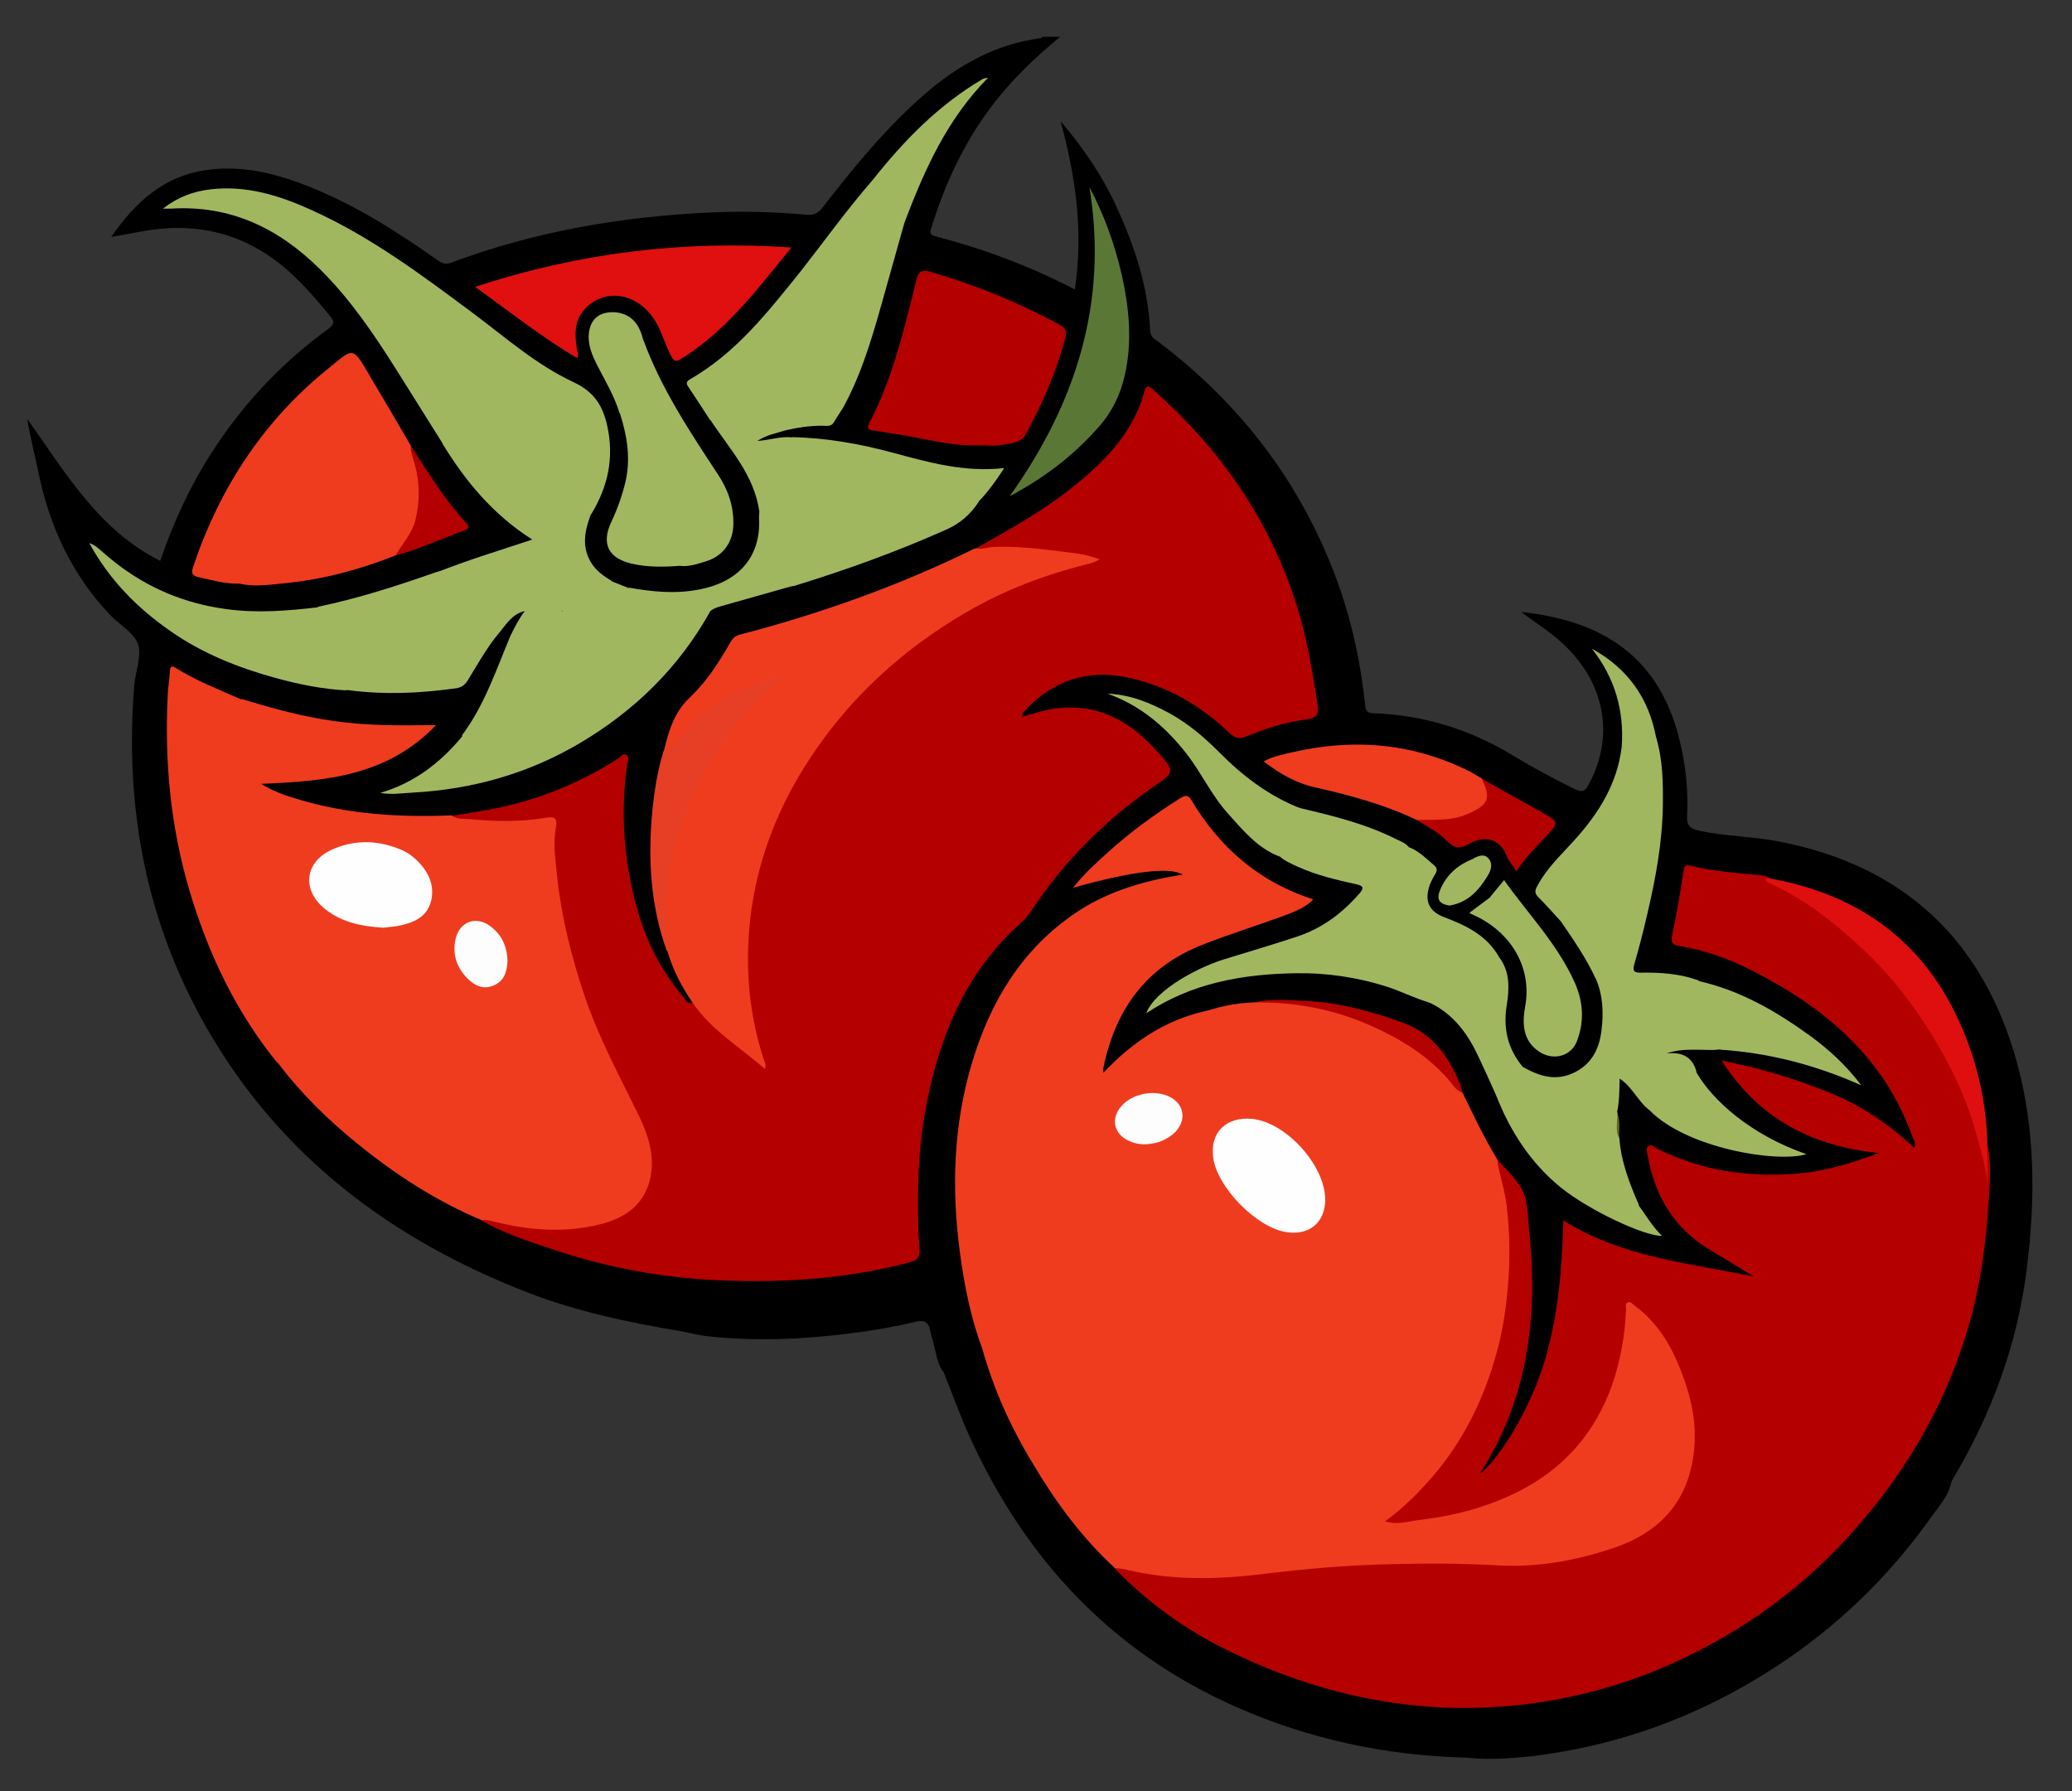
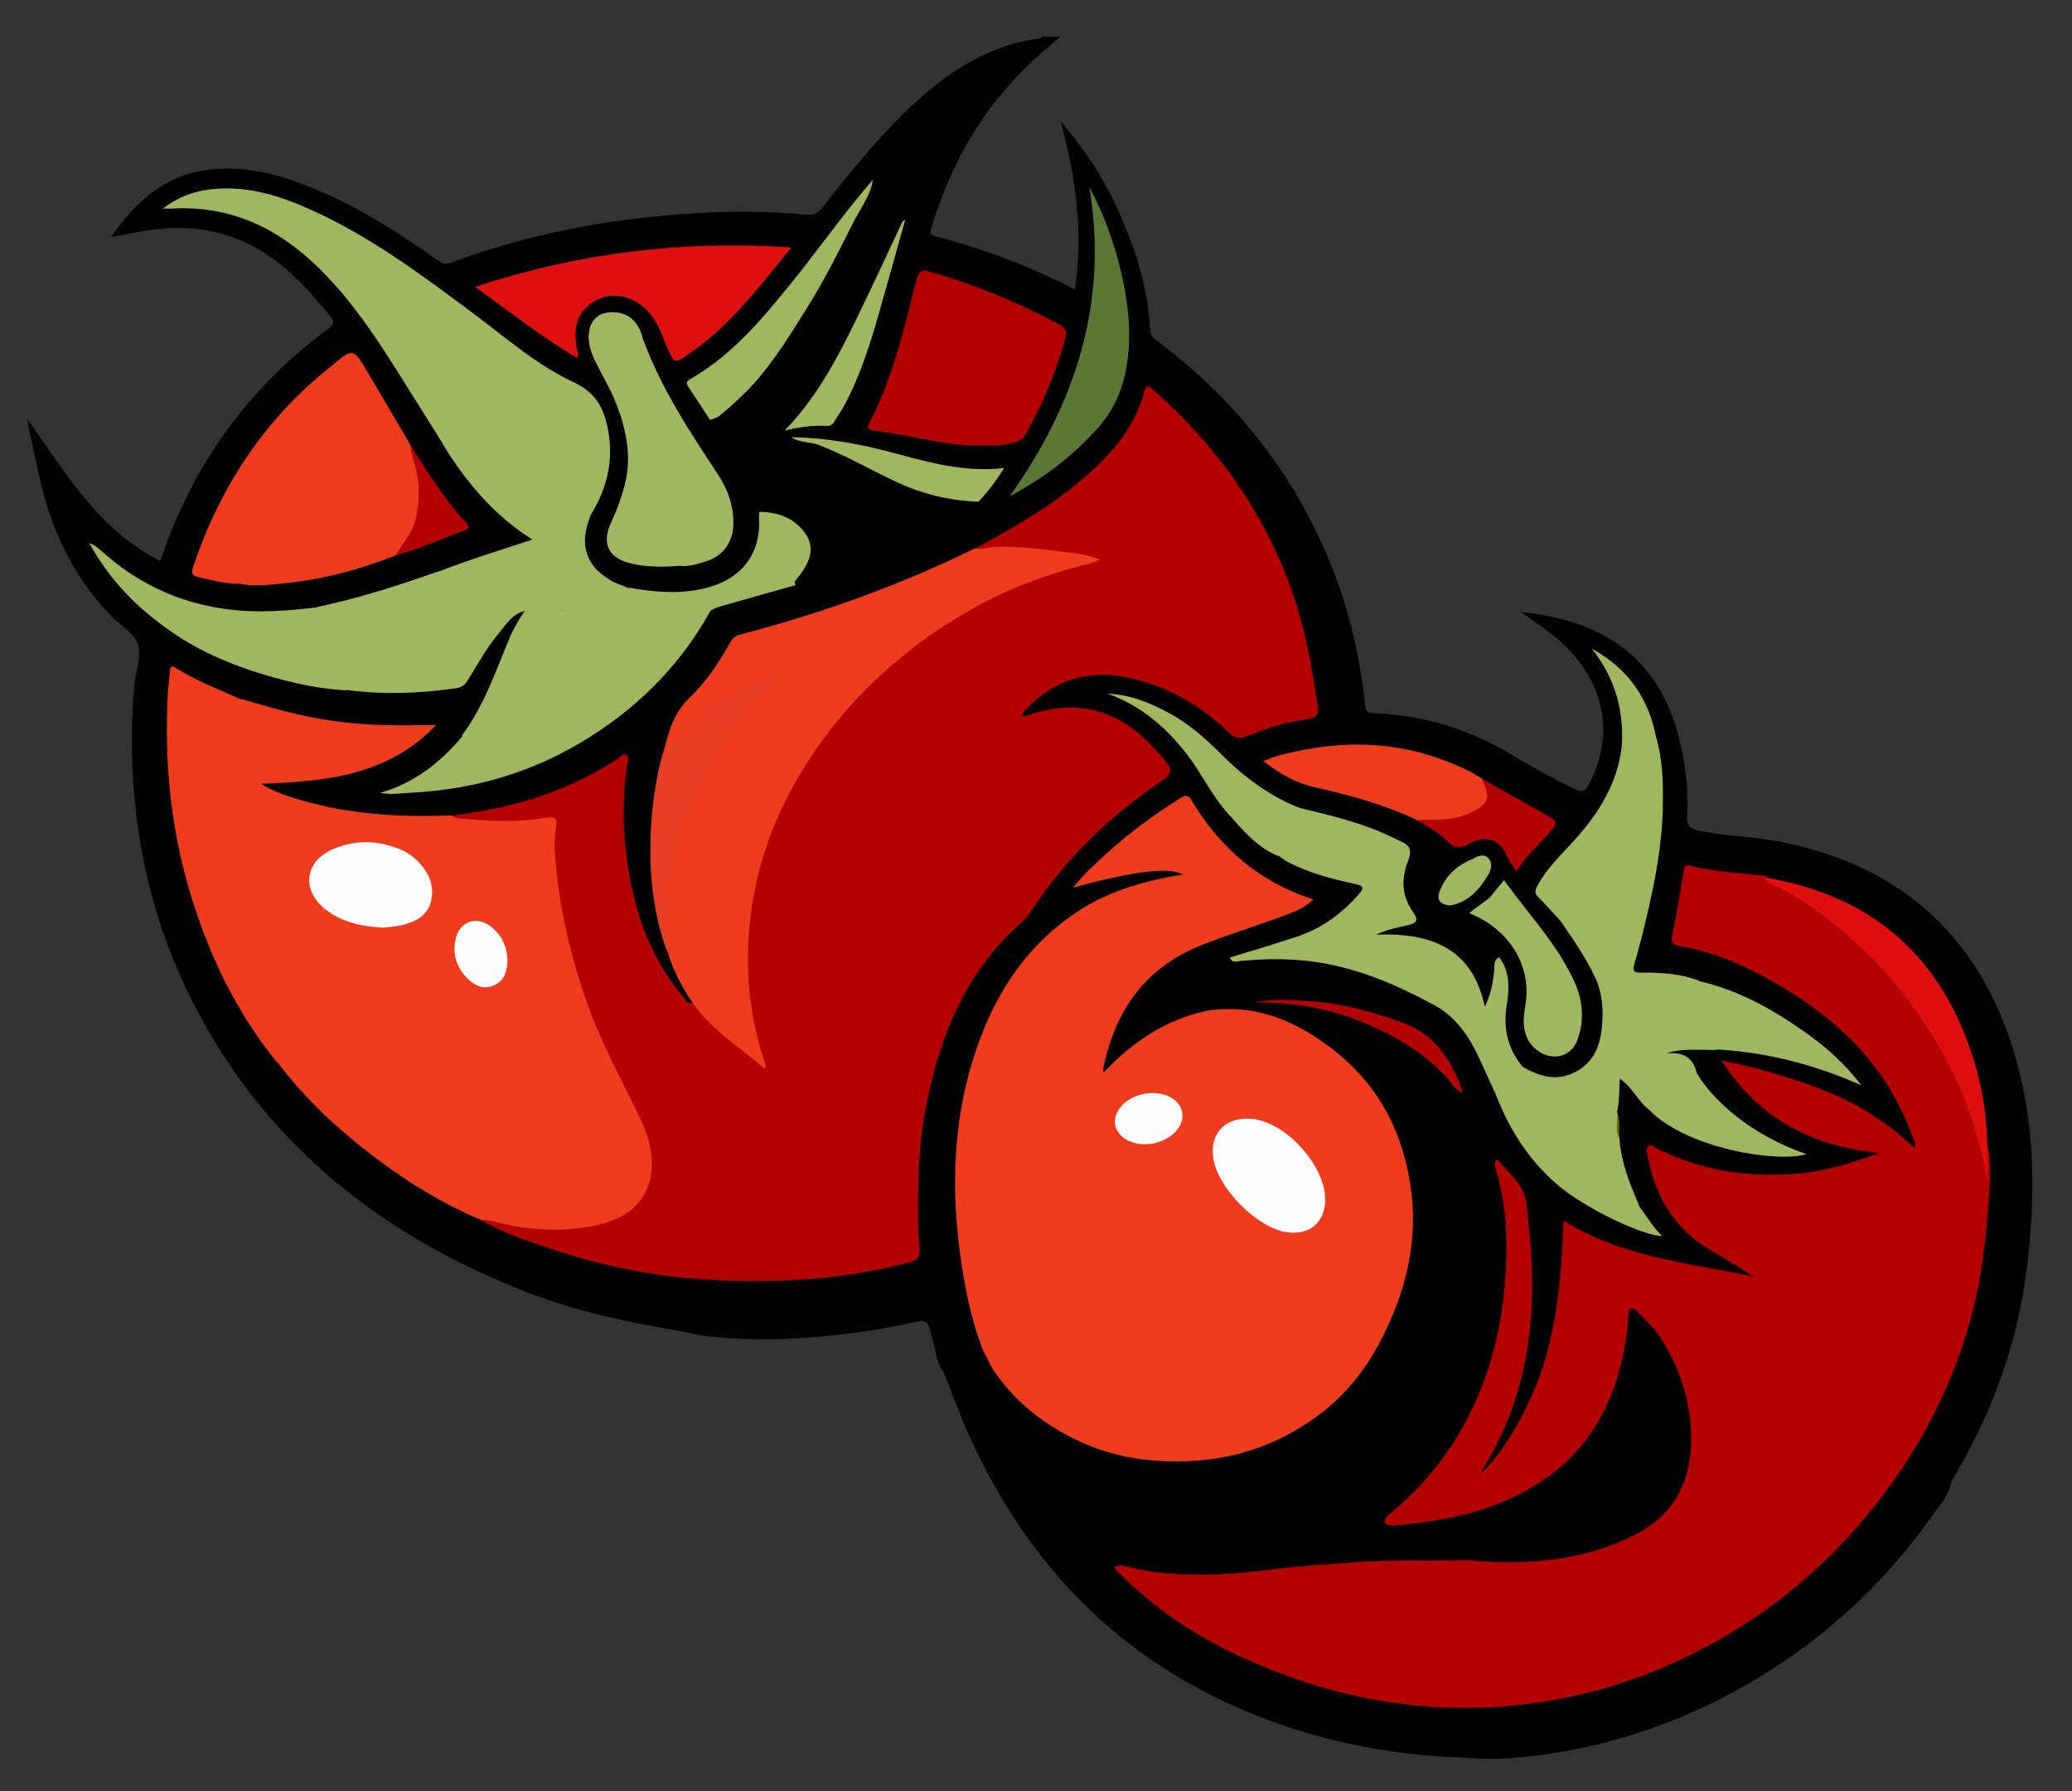
<svg xmlns="http://www.w3.org/2000/svg" id="Слой_1" x="0px" y="0px" viewBox="0 0 710 613.8" style="enable-background:new 0 0 710 613.8;" xml:space="preserve">
  <rect x="0" y="0" width="710" height="613.8" fill="#333333" stroke="none" />
  <style type="text/css"> .st0{fill:#B50000;} .st1{fill:#EF3C1F;} .st2{fill:#A1B75F;} .st3{fill:#E00F10;} .st4{fill:#5B7736;} .st5{fill:#DF0F10;} .st6{fill:#E73F25;} .st7{fill:#B40000;} .st8{fill:#B40201;} .st9{fill:#606719;} .st10{fill:#FEFEFE;} .st11{fill:#FEFDFD;} .st12{fill:#FDFDFD;} </style>
  <g>
    <path d="M502.5,602.3c-27.5-0.7-54-6.3-79.2-17.5c-42.4-18.8-71.9-50.5-91-92.4c-3.3-7.2-5.9-14.7-8.9-22.1 c-2.5-3.1-2.6-7.1-3.7-10.6c-0.4-1.3-0.7-2.6-1-3.9c-0.5-2.8-2.1-3.5-4.8-2.9c-7.1,1.7-14.4,3-21.7,3.9 c-16.2,2.1-32.4,2.9-48.7,1.2c-3.4-0.3-6.7-1.1-10-1.8c-17.9-3-35.7-6.7-52.7-13.3c-46.4-18-84.4-46.4-109.6-90 c-21.1-36.5-28.6-76.1-25.2-118c0.4-4.8,2.6-10,1.3-14.1c-1.3-3.9-6.2-6.6-9.4-9.9c-13.2-13.8-20.9-30.4-24.7-48.9 c-1.3-6.1-2.8-12.2-3.9-18.5c13,18.2,24.3,38,45.6,48.7c4.5-13.1,10.1-25.4,17.5-36.9c10.7-16.7,24.1-31,40.1-42.6 c2.1-1.6,2.2-2.5,0.6-4.4c-5-6.1-10.1-12-16.2-17.1C82.5,79.4,66.1,75.9,48,79.4c-1.8,0.3-3.6,0.7-5.4,1c-1.3,0.2-2.6,0.5-4.5,0.8 C46.3,69.4,56,60.4,70.5,58.3c13.8-2,26.5,1.8,38.9,7.1c14.5,6.2,27.7,14.7,40.6,23.8c1.5,1.1,2.7,1.5,4.6,0.8 c28.6-10.7,58.4-15.8,88.9-17.2c11.1-0.5,22.1-0.2,33.1,0.8c2.4,0.2,3.7-0.6,5.2-2.4c10.7-13.8,21.7-27.3,34.9-38.8 c11.5-10,24.4-17.3,39.8-19.3c0.3,0,0.6-0.4,0.9-0.5c2,0,3.9,0,5.9,0c-8.9,7.3-17.2,15.3-24.1,24.6c-9.2,12.4-15.5,26.1-20,40.7 c-0.4,1.3-1,2.4,1.1,3c16.5,4.3,32.5,10.2,48,18.3c3-19.9,0.3-38.8-4.9-57.7c7.5,8.8,14,18.2,18.9,28.7c6.3,13.7,11.1,27.8,11.8,43 c0.1,2.2,1.4,2.9,2.8,3.9c27,20.4,47.1,46,59.6,77.5c6,15.1,9.6,30.9,11.3,47.1c0.2,2,0.8,2.6,2.8,2.7c17.1,0.6,33,5.5,47.7,14.4 c6.9,4.2,14,8,21.3,11.6c2.8,1.4,3.7,0.5,4.9-1.8c9.4-17.6,5-36.9-11.8-50.5c-3.6-2.9-7.4-5.4-11.5-8.4 c27.4,2.9,48.2,14.9,54.9,46.4c1.7,7.7,2.4,15.6,2,23.4c-0.2,3.5,1.1,4.5,4.3,5.2c9,1.9,18.3,1.9,27.4,3.7 c42.6,8.3,69.6,33.7,81.2,75.2c6.5,23.4,6.5,47.3,3.5,71.2c-3.2,25.9-12.1,49.9-25.5,72.3c-0.3,0.5-0.4,1.1-0.6,1.7 c-1,4.2-4,7.3-6.3,10.6c-14.9,21.1-33.2,38.7-54.9,52.6c-25.4,16.3-53,26.4-83.1,29.9C516.9,602.6,509.7,603.1,502.5,602.3z" />
    <path class="st0" d="M334.4,187.9c11.1-6.2,22.3-12.4,32.3-20.3c11.4-9,21.6-19,25.5-33.6c0.5-1.9,1.3-2,2.7-0.7 c23.2,20.5,40.3,44.9,49.6,74.7c3.4,10.9,5.2,22.1,7,33.4c0.5,3.1-0.1,4.6-3.7,5.1c-7.2,0.9-14.1,3.1-20.8,5.9 c-2.5,1-4,0.4-5.8-1.3c-10-9.5-21.5-16.2-35.1-19c-13.8-2.8-25.4,1.2-34.9,11.4c-0.5,0.5-1.1,1-0.8,2.1c4-1.1,7.8-2.5,12-2.9 c14.5-1.6,25.4,4.8,34.5,15.2c5.8,6.6,5.6,6.7-1.7,11.7c-16.6,11.6-30.7,25.6-41.8,42.5c-1,1.5-2,2.8-3.3,3.9 c-18.8,16.6-27.9,38.3-32.6,62.3c-2.9,14.5-3.2,29.2-2.8,43.9c0,0.6,0,1.2,0.1,1.8c0.8,8,0.7,7.7-7.2,9.6c-20.9,5-42.2,6.1-63.6,5 c-18.7-1-36.9-4.5-54.7-10.5c-8.4-2.8-16.7-5.5-24.4-9.9c1.2-1.3,2.7-0.8,4.1-0.5c5.8,1.3,11.5,2.3,17.5,2.6 c7.9,0.3,15.7-0.1,23.1-3.1c9.5-3.8,13.6-11.7,12.1-21.8c-1.2-8.2-4.9-15.4-8.8-22.5c-10.2-18.8-17.3-38.8-21.2-59.8 c-1.8-9.5-3.5-19.1-2.4-28.9c0.4-3-1.5-2.7-3.5-2.5c-9.4,0.9-18.8,1.2-28.2-0.3c-1.2-0.2-2.9,0.2-3-1.8c5.4-0.9,10.8-1.7,16.2-2.8 c14.6-3.1,28.3-8.7,40.9-16.8c0.9-0.6,1.8-1.9,2.8-1.4c1.3,0.7,0.6,2.2,0.4,3.3c-2.3,16.3-1.2,32.5,3.1,48.4 c3.1,11.6,8.4,22.2,16.2,31.4c0.7,0.9,1.2,2.4,2.9,2c1.1-0.3,1.5,0.6,2,1.2c5.8,7.7,14,12.6,21.5,19.4c-2.1-8-4-15.2-4.8-22.6 c-1.7-17-0.3-33.6,4.9-49.8c6.1-18.9,16.1-35.4,29.2-50.2c11.3-12.7,24.5-22.9,38.9-31.7c13.3-8,27.5-13.4,42.4-17.3 c0.6-0.2,1.2-0.2,1.9-0.9c-5.7-1.7-11.4-2.1-17-2.6c-6.3-0.5-12.7-1.6-19.1-0.3C336.3,189.1,335.1,189,334.4,187.9z" />
    <path class="st0" d="M513,397.2c2.8,3.3,6.1,6.2,8.2,9.8c2.2,3.7,2.2,8.2,2.6,12.5c0.9,9,1.5,18,1.1,27.1c-0.9,20.5-6,39.7-17,57.1 c-0.2,0.4-0.5,0.8-0.9,1.5c6.7-5.2,17.9-22.9,22.8-40.5c4.2-15.1,5.5-30.5,5.9-46.5c20.2,12.7,43,14.6,65.2,19.2 c-4.9-3-9.7-6-14.6-8.9c-12.5-7.3-19.2-18.5-21.7-32.5c-0.2-1.1-0.8-2.7,0.4-3.4c0.9-0.6,2,0.6,3,1.1c15.4,7.6,31.6,9.9,48.6,8.4 c9.4-0.9,18.2-3.6,27.2-7c-22.5-2.3-40.9-11.4-53.9-31.7c12.9,2.6,24.5,6,35.7,10.5c11.3,4.4,21.3,10.9,30.4,19.5 c0.7-2-0.4-3-0.8-4.2c-9.7-27-29.9-43.9-54.6-56.5c-7.9-4-16.2-7.1-25-8.5c-2.3-0.4-3.2-1-2.6-3.9c1.6-7.1,2.7-14.4,3.9-21.7 c0.2-1.3,0.2-2.4,2.1-2c8.5,2.1,17.2,2.6,25.8,3.5c0.3,0,0.6,0.3,1,0.5c7,3.7,13.7,7.9,20.1,12.6c15.7,11.8,28.4,26.1,38.4,43 c6.5,10.9,11.6,22.4,14.6,34.8c1.1,4.7,1.8,9.3,1.6,14.1c0.3-3-0.2-5.9-0.3-8.8c-0.1-1.3-0.4-2.7,0.9-3.7 c1.3,6.1,0.8,12.2,0.4,18.3c-0.9,14.1-2.6,28-6.4,41.7c-7.4,26.6-20.7,50-38.8,70.7c-17.5,20.1-38.5,35.5-62.8,46.5 c-15.9,7.2-32.6,11.9-50,14.1c-36.2,4.5-70.3-2.4-102.7-18.3c-14.6-7.1-27.7-16.6-39.1-28.4c1.7-1.4,3.5-0.7,5.3-0.2 c8.4,2.2,17,2.6,25.6,2.6c8.3,0,16.6-1,24.9-2c9.1-1.1,18.3-1.6,27.5-2.3c11.9-0.9,23.8-0.3,35.7-0.6c3.7-0.1,7.4,0.4,11,0.5 c17.4,0.6,34.4-1.6,49.9-10c13.8-7.6,18.7-20.4,17.8-35.4c-0.6-11.4-4.3-22.1-10.7-31.8c-2.1-3.2-4.9-5.8-7.6-8.5 c-0.7-0.7-1.5-1.6-2.5-1c-0.8,0.5-0.5,1.6-0.6,2.4c-0.9,12.6-3.8,24.7-10.1,35.8c-8.5,14.8-21.5,23.8-37.2,29.6 c-10.4,3.8-21.2,5.3-32.1,6.4c-0.9,0.1-1.7,0.1-2.6-0.1c-1.6-0.4-2-1.2-1-2.6c0.5-0.7,1.2-1.2,1.9-1.8 c12.8-10.6,22.4-23.5,29.1-38.8c7.9-18.1,10.6-36.9,10.1-56.4c-0.2-7.2-1.2-14.4-3.3-21.4C512.5,400.2,511.6,398.7,513,397.2z" />
    <path class="st1" d="M336.6,462.2c-4-10.7-6.2-21.9-7.7-33.2c-2.9-21.9-2.2-43.6,4.2-64.9c6.3-20.9,17-38.8,35.5-51.3 c9.2-6.3,21.5-10.8,36.7-13.1c-4.5-2.7-17.2-1.2-37.6,4.5c3.7-4.7,7.8-8.4,11.9-12.1c7.7-7,16-13,24.7-18.5 c1.5-0.9,2.6-1.6,3.9,0.5c9.7,16.3,23.2,28.1,41.8,34.1c-3.1,3.2-7,4.4-10.6,5.8c-9,3.3-18.1,6.1-27,9.6 c-19.5,7.5-30.2,22.2-34.3,42.3c-0.1,0.5,0,0.9,0,1.7c9.9-10.5,21.2-18.1,35.2-21.2c16.9-2.7,31.1,3.5,43.9,13.6 c15.9,12.5,24.2,29.3,26.5,49.2c2,17.8-2.4,34.3-10.5,50c-5.2,10.1-12.1,18.8-21.2,25.6c-13.4,10-28.4,15.3-45.1,15.9 c-12.7,0.5-25-1.3-36.6-6.6c-11.7-5.4-21.7-12.9-29.2-23.6C339.2,468,338.2,465,336.6,462.2z" />
    <path class="st1" d="M154.7,279.4c1.9,1.5,4.3,1.1,6.3,1.3c8.5,0.8,17,1,25.5-0.4c3.9-0.7,4.6,0,3.9,3.9c-0.9,5.4,0,10.7,0.5,16.1 c1.5,14,4.9,27.6,9.4,40.9c4.8,14.4,12.1,27.7,18.7,41.3c3.1,6.4,5.4,13.5,3.9,20.9c-1.9,9.3-8.5,13.9-17.1,16.1 c-11.2,2.8-22.4,2.3-33.6-0.2c-2.4-0.5-4.7-1.4-7.2-1.2c-15.7-6.6-29.8-15.8-42.9-26.5c-10-8.1-19.1-17.1-26.9-27.4 c-7-19.5-10.8-39.6-13.1-60.1c-1.1-9.5-1.6-19-1.8-28.6c-0.3-11.2,0.5-22.5,1.4-33.7c0.1-0.9,0.3-1.7,1-2.3c9,2.7,18,5.3,27.4,6.9 c11.3,2,22.6,2.3,34.1,2.1c1.4,0,2.8,0,5.2,0c-16.8,17.5-37.9,19.2-59.9,20.1c4.5,2.8,9.1,4.3,13.7,5.6 C119.9,279.1,137.2,280.1,154.7,279.4z" />
-     <path class="st1" d="M336.6,462.2c3.3,3.6,5.3,8.1,8.5,11.9c11.1,13.1,25.2,21,42,24.2c6,1.2,12.1,1.6,18.2,1.5 c22.2-0.7,41.3-8.5,56.2-25.1c11.2-12.4,17.4-27.4,20.5-43.9c2.8-15.3,0.9-30-5.3-44c-6-13.7-15.6-24.3-28.6-31.9 c-10.8-6.3-22.4-8.8-34.8-8.4c5.3-1.8,10.7-2.8,16.2-3c12.1-1.1,23.9,0.7,35.3,4.9c10.2,3.7,19.4,9.3,27.7,16.2 c3.4,2.9,5.8,6.5,8.7,9.9c3.7,7.7,7.4,15.4,11.8,22.7c0.7,5.4,2.7,10.6,3.3,16.1c0.9,8.3,1.2,16.5,0.6,24.8c-0.6,8.6-1.7,17-4,25.2 c-4.3,15.8-11.3,30.3-22.2,42.9c-4.8,5.5-9.8,10.6-16.1,15.1c4.2,1.4,7.9,0,11.4-0.4c12.1-1.4,23.7-4.4,34.7-10 c15.4-7.9,25.9-20,31.7-36.3c2.9-8.4,4.4-17,4.8-25.8c0-0.8-0.4-1.9,0.4-2.4c1.1-0.7,1.8,0.5,2.5,1c7.7,5.6,12.4,13.4,15.8,22.1 c3.1,7.8,5.1,15.8,4.8,24.3c-0.7,17.7-9.5,30.3-27.1,36.4c-13.3,4.6-26.8,7-40.6,6.2c-12.1-0.7-24.3-0.7-36.4-0.4 c-14.8,0.3-29.5,1.6-44.1,3.4c-15.7,1.9-31.4,2.2-46.9-1.6c-1.2-0.3-2.4-0.3-3.6-0.5c-11.3-10.4-20.3-22.6-28.1-35.8 C346.4,489.2,340.5,476.1,336.6,462.2z" />
    <path class="st1" d="M334.4,187.9c2.2,0.5,4.4-0.5,6.5-0.5c8.2-0.3,16.3,0.8,24.5,1.8c3.7,0.4,7.4,0.9,11.4,2.5 c-2.6,1.5-5,1.7-7.3,2.4c-12.3,3.3-24.2,7.8-35.4,14c-10.2,5.7-19.9,12.3-28.8,20.1c-10.5,9.1-19.6,19.4-27.3,31 c-10.7,16-17.8,33.5-20.5,52.4c-2.4,17.2-1.3,34.4,4.1,51.1c0.3,1,1.1,2,0.5,3.6c-8.5-7.5-18.3-13.2-24.7-22.6 c-3.8-5.5-6.8-11.3-8.7-17.7c-2-10.9-1.2-21.7,1.1-32.5c3.9-18.1,12.3-34,24.1-48.3c3.5-4.3,7.2-8.4,11.6-11.9 c-5.1,1.5-10.1,3.4-14.7,5.9c-7.2,4-13.8,8.9-18.9,15.6c-1,1.3-2,3.3-4.4,2.5c1.6-6.7,3.4-13.1,8.8-18.2c5.7-5.4,10-12,13.9-18.9 c0.8-1.3,1.6-2.3,3.2-2.7c27.7-7.2,54.6-16.8,80.3-29.4C333.9,188,334.1,188,334.4,187.9z" />
    <path class="st2" d="M151.7,152c-5.3-8.5-10.7-17-16-25.5c-7.7-12.2-15.7-24-26-34.2C95.5,78.2,78.9,70.2,58.5,71.5 c-0.6,0-1.2,0-2.7,0c5.2-4,10.4-5.9,16.2-6.6c12.4-1.5,23.8,2.1,34.8,7.1c20.2,9.1,37.8,22.3,55.4,35.4 c11.1,8.3,21.6,17.6,34.2,23.5c7.1,3.3,10.1,7.9,11.7,15.1c2.4,11,0.2,20.8-5.5,30.2c-4.8,2.1-9.4,0.7-14-0.6 c-14-4.3-26.1-11.6-35.7-22.8C152.5,152.4,152.2,152.1,151.7,152z" />
-     <path class="st2" d="M299.1,61.6c10.7-13.5,22.6-25.7,37.6-34.5c0.3-0.2,0.6-0.2,1.9-0.5c-14,14.2-21.6,31.2-28.3,48.7 c-5.3,12.9-11.3,25.6-17.7,38c-4.6,8.9-9.3,17.8-15.2,26c-2.3,3.2-4.9,6.1-8.4,8.2c-3,1-6.1,1.4-9.5,3.6c4.5-0.3,8.1-1.7,11.9-1.2 c8.5,0.9,16.3,4.1,23.8,8.1c7.7,4,15.4,8.1,23.8,10.5c4.3,1.2,8.7,1.5,13,2.3c1.2,0.2,2.5,0,3.4,1.1c-2.8,4.3-6.4,7.5-11.2,9.6 c-16.8,7.5-34,13.7-51.5,19.1c-2.2,0.8-1.8-0.4-1.2-1.6c0.7-1.3,1.8-2.3,2.6-3.5c4.6-6.9,2.6-13.6-5-17.1c-2.9-1.3-6.2-1.3-8.9-3 c-1.7-12.7-10.3-21.6-16.9-31.7c17.5-12.4,27.8-30.3,38.1-48.3C287.6,84.4,293.1,72.9,299.1,61.6z" />
    <path class="st2" d="M513.7,328c3.8,5,3.5,10.8,2.6,16.5c-1.3,8,0.4,15,5.5,21.1c8.1,8.6,17.7,14,29.7,14.6c1,0.1,1.9,0.2,2.7,1 c0,0.2,0.1,0.4,0.1,0.7c0.8,2.7-0.2,5.5,0.6,8.2c0.6,8.1,3.5,15.5,6.7,22.8c-1.5,1.2-2.8,0.3-4.1-0.4 c-11.1-5.9-21.9-12.3-31.1-21.2c-5.1-4.9-9.5-10.2-13.7-15.9c-1.9-4.2-3.8-8.5-5.8-12.7c-3.7-8.1-8.6-15.1-17-19.1 c-11.8-6.3-24.1-11.5-37.4-13.7c-9.1-1.5-18.3-1.5-27.4-0.6c-1.3,0.1-3,0.9-3.6-1.2c7.6-2.3,15.2-4.6,22.8-7.1 c8.6-2.8,15.6-8,21.5-14.8c1.9-2.1,1.1-2.7-1.1-3.2c-6.8-1.5-13.6-3.1-20-6c-2.2-1-4.5-2-6.3-3.6c-4.8-4.7-4.1-12.1,1.5-15.8 c1.9-1.3,3.9-1.1,6-0.6c11,2.6,22,5.3,32.2,10.4c1.6,0.8,3.4,1.4,4.6,2.8c1.1,2,0.1,3.9-0.5,5.6c-2.1,6-1.7,11.5,2,16.7 c2,2.8,1.4,3.9-2.1,4.6c-3.6,0.8-7.1,1.5-10.6,3.2c22.1-1,33.6,7.2,37.3,24.7c2-4.2,2.8-8.1,3.2-12.3 C512.2,331.2,511.6,329.1,513.7,328z" />
    <path class="st0" d="M335.7,152.6c-9.9,0.4-19.4-2.5-29-3.9c-2.5-0.4-5.1-0.9-7.6-1.2c-1.7-0.2-2.1-0.9-1.3-2.4 c8.1-15.4,12-32.3,16.2-49.1c0.7-2.7,1.5-3.8,4.7-2.9c15.4,4.5,30,10.4,44.1,18c2.2,1.2,2.9,2.2,2.2,4.8 c-3,11.6-7.8,22.4-13.5,32.9c-1.8,3.2-5.4,3.1-8.4,3.7C340.7,152.9,338.2,152.6,335.7,152.6z" />
    <path class="st2" d="M209.9,199.3c1.7,0.7,3.5,1.4,5.2,2.1c8.2,2.9,16.4,5.5,25.1,6.4c1.2,0.1,2.9-0.2,3.1,1.8 c-10.7,19.2-25.9,34-44.7,45.1c-17.6,10.4-36.8,15.8-57.2,16.9c-3.6,0.2-7.3,0.8-11.1,0.1c11.6-3.4,20.6-10.3,28.1-19.4 c5.4-5.7,9.4-12.5,13.9-18.9c5.4-7.7,10.4-15.8,17.4-22.2c0.9-0.8,1.5-2.3,2.9-1.8c1.5,0.6,1.3,2.2,1.3,3.5 c-0.2,6.4-2.8,12.1-5.4,17.8c-0.5,1.1-1.3,2.1-1.9,3.6c6.3-4.3,11.1-9.7,15.3-15.6c3.9-5.4,7.3-11.1,7.3-18.1 C209.3,200,209.6,199.6,209.9,199.3z" />
    <path class="st1" d="M135.6,190.3c-12.1,4.8-24.6,8.2-37.5,9.5c-5.4,0.5-10.9,1.5-16.4,0.1c0.6-1,1.7-1.1,2.6-1 c2.9,0.3,4.1-1.3,4.7-3.9c3.9-16.4,8.9-32.4,15.1-48.1c2.9-7.3,6.1-14.5,9.5-21.5c7.4-6.2,7.4-6.2,12.3,2c5,8.4,9.9,16.8,14.8,25.2 c3.4,7.4,4.9,15,3.2,23.1C142.7,181.6,140.4,186.7,135.6,190.3z" />
    <path class="st2" d="M179.8,209.4c-4.2,0.9-6.3,4.5-8.8,7.5c-4.2,5-7.3,10.7-10.7,16.2c-1.1,1.8-2.4,2.6-4.4,2.8 c-12.2,1.7-24.3,2.2-36.5,0.6c-3.4-0.4-6.6-1.6-9.6-3.3c-12-6.8-8.5-20.2-0.7-25.3c13.8-2.9,27.2-7.2,40.5-11.9 c7.5-1.7,15.1-3,22.9-2.5c6.7,0.5,13.5,0.9,19.9,3.4c1,0.4,2.3,0.6,2.4,1.9c0.1,1.4-1.1,1.8-2.1,2.2c-3.8,1.9-7.2,4.2-10.3,7 C181.6,208.8,180.9,209.7,179.8,209.4z" />
    <path class="st1" d="M82.5,239.6c-0.5,11.4-1.6,22.7-1.4,34.1c0.5,26.7,3.8,53,11.1,78.8c1.1,3.9,2.9,7.6,2.9,11.8 c-14.3-17.6-23.8-37.6-30.2-59.2c-6.5-22-8.6-44.5-7.4-67.3c0.1-2.6,0.6-5.1,0.7-7.7c0.1-1.9,0.8-2.1,2.2-1.1 C67.3,233.3,75,236.3,82.5,239.6z" />
    <path class="st3" d="M271.2,84.8c-11.2,13.7-21.3,27.2-35.5,36.7c-4.6,3.1-4.6,3.1-6.9-2c-1.6-3.6-2.7-7.4-5-10.6 c-6-8.7-16.8-10.1-23.3-3.1c-3.8,4-3.6,8.9-2.8,13.9c0.1,0.8,0.7,1.6,0.1,3c-12.1-7.1-22.9-15.7-35-24.4 C198.4,86.6,233.9,82.3,271.2,84.8z" />
    <path class="st2" d="M554.1,381.2c-12,0.3-22-4.3-30.5-12.6c-0.9-0.8-1.9-1.6-1.8-3c5.7,3.2,11.4,5.1,17.9,1.8 c6.1-3.1,8.4-8.5,9.1-14.5c0.7-5.9,0.5-11.9-2-17.6c0.1-1.8,1.2-3.2,2-4.7c9.6-18.5,15.1-38.2,17.4-58.8c0.6-4.8,0.1-9.8,0.2-14.7 c0-1.5-0.3-3.2,1.1-4.4c2.3,7.7,2.4,15.5,2.3,23.5c-0.2,12.7-2.5,25-5.4,37.3c-1.3,5.7-2.8,11.4-4.4,17c-0.6,2.1-0.2,2.8,2.1,2.8 c6.9-0.1,13.7,0.3,20.2,2.8c-2.6,1.8-5.6,1.3-8.5,1.8c-7.2,1.4-13,4.9-17.3,10.9c-0.5,0.8-1.5,1.6-0.9,2.6c0.5,1,1.7,0.7,2.7,0.7 c6.4,0.3,12.7,1.3,18.3,4.6c2.7,1.6,5.7,1.1,8.6,1.3c1.5,0.1,3.6-0.7,4.4,1.6c-6.1,0.6-12.4-0.8-18.6,1.4c5.2-0.6,8.9,1,10.3,6.2 c-3.5,6.6-8.8,11.1-16.1,13.2c-3.9-2.9-5.7-7.8-10.2-10.8C554.9,373.7,554.9,377.5,554.1,381.2z" />
    <path class="st2" d="M179.8,209.4c3.9-4.6,9.1-7.5,15-10.4c-11.2-4.1-22-4.9-33.2-3.9c-4,0.4-7.9,1.9-12.1,1.1 c10.5-4.2,21.4-7.5,32.9-11.3c-13.5-8.6-22.9-20-30.8-32.9c1.9-0.7,2.4,1.2,3.2,2.1c9.4,9.4,20.3,16.3,33,20.4 c4.8,1.5,9.7,1.9,14.7,1.7c-2.1,5.5-3.3,11,0,16.5c1.8,3,4.5,4.8,7.3,6.5c0.9,7.6-2.9,13.7-7,19.5c-4.7,6.9-10.5,12.8-18.3,18 c3.8-9.2,9.3-17.2,8.2-27.5c-6.3,5.6-11.1,11.6-15.5,18.1c-5.6,8.3-11.2,16.6-17.5,24.3c-0.3,0.4-0.7,1.1-1.4,0.4 c7.7-10.3,11.7-22.4,16.6-34.1C176.3,215,177.8,212.1,179.8,209.4z" />
    <path class="st2" d="M567.5,252.8c0,4.2-0.1,8.3-0.1,12.5c-0.2,16.3-4.2,31.8-9.5,47.1c-2.8,8.1-5.9,16-11.1,23 c-3.2-7-7.6-13.3-11.9-19.6c-1-1.7-0.4-3.2,0.4-4.8c2.1-4,4.8-7.7,7.2-11.5c4.4-6.8,8.3-13.8,10.9-21.6c2.2-6.6,2.6-13.4,2.9-20.3 c0-0.6-0.2-1.2-0.6-1.7c0.9-12.5-2.4-23.7-10.2-33.6C557.7,229,565,239.2,567.5,252.8z" />
    <path class="st2" d="M232.8,193.9c-5.4,0.4-10.8,0.5-16.1-0.7c-8.2-1.8-10.8-6.8-7.2-14.4c2.2-4.7,3.9-9.5,5-14.5 c1.6-7.8,0.3-15.3-2.1-22.7c-0.2-4.1-1.7-8-2.2-12.2c-0.6-4.6-1-9.3,0-13.8c0.6-2.9-1.2-5.8,0.5-8.6c5.1,0.4,8.3,3.5,9.7,9.5 c0.4,1.5,0.5,3,0,4.3c-2.7,7.5-0.1,14.2,2.6,21c4.4,11.2,10.3,21.7,14.1,33.1c0.8,2.5,1.4,5,1.8,7.5 C239.5,187.9,237.7,191.3,232.8,193.9z" />
    <path class="st1" d="M113.6,125.4c1.1,1.3,0,2.4-0.4,3.4c-6.8,13.7-12,28.1-16.7,42.6c-2.5,7.6-4.6,15.4-6.3,23.3 c-0.9,4.1-2.3,6.1-6.6,5.2c-0.6-0.1-1.2,0.1-1.8,0.1c-4.7,0.1-9.2-1.2-13.7-2.2c-2.2-0.5-2.7-1.3-1.9-3.6 C75.4,166.8,90.7,143.5,113.6,125.4z" />
    <path class="st1" d="M485.5,281c-11.1-5.3-22.9-8.5-34.9-11.2c-6.4-1.4-12-4.6-17.6-8.9c3.4-1.8,6.8-2.4,10.2-3.2 c21-4.8,41.3-3,60.7,6.8c1.3,0.7,2.5,1.5,3.8,2.2c4.5,4.3,3.7,9-2,11.9C499.3,281.9,492.6,283.1,485.5,281z" />
    <path class="st2" d="M589.6,359.7c-0.1-0.1-0.2-0.2-0.3-0.2c-9.4,1.4-17-5-26-5.9c-2.2-0.2-4.4-0.3-6.6-0.4 c-3.3-0.1-3.9-0.9-2.2-3.5c4.5-6.9,10.8-11.2,19-12.6c2.9-0.5,5.8-0.6,8.7-0.9c14.1,3.2,26.4,10.3,38,18.7 c6.3,4.6,12.2,9.9,17.6,17C621.8,364.8,606,360.8,589.6,359.7z" />
    <path class="st4" d="M373.3,64.1c5,9.4,8.6,19.4,11,29.7c2.6,11.5,3.8,23.1,1.1,34.9c-1.5,6.6-4.4,12.5-8.8,17.5 c-7.5,8.5-16.2,15.6-26.1,21.3c-1.5,0.8-2.8,1.8-4.5,2.5C368.7,138.2,379.8,103.5,373.3,64.1z" />
    <path class="st2" d="M109,208.1c-0.9,1.2-1.7,2.4-2.6,3.5c-5.5,7.3-5.2,15.9,3.9,21c2.8,1.6,5.9,2.7,8.9,4 c-8.6-0.4-16.9-2.1-25.2-4.4c-12.6-3.5-24.6-8.3-35.4-15.8c-11.4-7.9-21-17.5-28-30.3c2.1,0.7,3.3,2,4.6,3.1 c1.4,1.2,2.8,2.4,4.2,3.5c11.2,8.8,23.9,14.1,38,16C88.2,210.2,98.6,209.3,109,208.1z" />
    <path class="st5" d="M681,392.8c0,4.4,0,8.8,0,13.2c-0.5-6.3-2.3-12.2-4-18.1c-2.9-10.6-7.5-20.6-13.1-30.1 c-7.1-12-15.3-23-25.4-32.4c-9.5-8.8-19.5-17-31.4-22.4c-0.8-0.3-1.6-0.8-2.1-1.4c-0.5-0.6,0.5-0.5,0.8-0.7 c32.6,5.7,55.7,23.3,67.8,54.5C678.3,367.3,680.8,379.8,681,392.8z" />
    <path class="st6" d="M227.4,257.3c2-0.6,3.2-2.3,4.3-3.8c9-11.5,21.3-17.5,34.8-21.9c0.3-0.1,0.7,0.1,1.1,0.1 c-0.1,1.6-1.4,2.3-2.4,3.1c-16.6,14.4-27.4,32.6-33.4,53.6c-3.3,11.4-4.7,23.2-2.8,35.1c0.1,0.8,0.2,1.7-0.5,2.4 c-5.6-15.5-6.5-31.5-5-47.7C224.2,271.1,225.3,264.1,227.4,257.3z" />
    <path class="st2" d="M299.1,61.6c-0.8,5.5-4.3,9.8-6.7,14.6c-4.8,9.6-9.6,19.2-15.3,28.4c-5.9,9.4-11.6,18.9-19.1,27.2 c-3.5,3.8-7.3,7.2-11.2,10.5c-1.1,0.9-2.3,1.2-3.5,1.6c-2.4-3.7-4.8-7.4-7.2-11c-0.7-1-1.4-1.9,0.3-2.9 c15.9-9.1,26.9-23.3,38.1-37.2C282.7,82.3,290.4,71.6,299.1,61.6z" />
    <path class="st2" d="M232.8,193.9c6.5-4.9,5.7-11.2,3.6-17.8c-3.6-11.1-8.9-21.4-13.6-32c-4-9.1-6-18-2.3-27.5 c6.1,16.6,15.8,31.2,25.4,45.8c3.5,5.2,5.5,10.9,5.4,17.2c-0.1,6.1-3.4,10.8-9.2,12.7C239.1,193.2,236.1,194.3,232.8,193.9z" />
    <path class="st2" d="M243.3,209.5c-4.1-0.8-8.2-1.4-12.3-2.3c-5.6-1.1-11-2.7-15.8-5.9c8.1,1.5,16.2,2.3,24.4,0.7 c12.3-2.3,21.2-10.1,20.5-24.4c0-0.7,0-1.5,0.1-2.2c5.1,0,9.9,1.4,13.5,4.8c6.2,5.8,4.7,11.5-0.3,17.7c-1.3,1.6-1.3,1.5-0.8,2.6 c-8.6,2.4-17.2,4.9-25.8,7.3C245.5,208.2,244.3,208.6,243.3,209.5z" />
    <path class="st2" d="M445.9,277.1c-7-0.8-12.5,7.7-8.4,14.4c0.4,0.6,0.6,1.3,0.9,2c-7.5-2.9-12.4-8.9-17.6-14.7 c-5.6-6.2-9.1-13.9-14.2-20.5c-7.2-9.2-15.8-16.6-27.1-20.6c7.7,0.3,14.6,3.1,21.2,6.7c6.4,3.5,11.9,8.2,17,13.3 C425.9,266,435,272.9,445.9,277.1z" />
-     <path class="st2" d="M513.7,328c-1.2,4.3-0.7,8.9-2.2,13.3c-0.8,2.2-1.7,4.3-3.3,6.8c-3.3-24.1-20.1-27.5-39.7-26.9 c4.4-2.6,9.1-4.2,14-4.8c2.6-0.3,2.7-1.3,1.4-2.9c-4.7-5.5-4.7-11.5-2.5-17.9c0.6-1.7,1-3.5,1.4-5.3c3.4,1.3,5.9,3.9,8.6,6.2 c1.2,1,1.1,1.9,0.3,3.2c-0.9,1.5-1.7,3-2.1,4.6c-1.4,5,0.5,8.2,5.3,10C502.3,317.1,509.5,320.5,513.7,328z" />
    <path class="st0" d="M485.5,281c6-0.2,12,0.4,17.7-2.2c6.9-3.1,7.8-5.3,4.5-12c6.8,3.8,13.6,7.7,20.5,11.5c6.2,3.5,6.1,3.4,1.2,8.7 c-3.3,3.6-6.9,6.9-9.7,11.6c-1.3-2-2.8-3.6-3.5-5.5c-2.1-5.2-6.9-7.3-13.1-3.8c-3.1,1.7-4.9,1.3-7.1-1 C493,285.2,489.1,283.3,485.5,281z" />
    <path class="st2" d="M565.2,380.4c1.3-2.1,3.8-1.9,5.5-3.1c3.5-2.4,6.7-5.1,8.9-8.8c0.4-0.6,0.7-1.3,1.6-1.2 c5.5,9.7,18.7,21.6,37.8,28.2C608.8,398.6,577.7,393.4,565.2,380.4z" />
    <path class="st2" d="M268.9,147.5c13.6-14,21.3-31.5,29.6-48.7c3.6-7.5,7.1-15.1,10.6-22.6c0.2-0.4,0.7-0.6,1.1-0.9 c-2.2,7.8-4.4,15.7-6.6,23.5c-3.8,13.5-7.4,27.1-14,39.6c-1.1,2.2-2.6,4.1-3.8,6.2c-0.8,1.5-2.2,1.4-3.5,1.3 C277.8,145.8,273.3,146.5,268.9,147.5z" />
    <path class="st2" d="M335.3,171.9c-10.1-0.3-19.7-2.7-28.9-7.1c-8.6-4.1-16.9-8.9-25.8-12.3c-3.1-1.2-6.6-0.7-9.4-2.7 c11.9,0.2,23.5,2.3,35,5.4c12.2,3.3,24.3,6.7,37.9,5.2C341.2,164.9,338.5,168.6,335.3,171.9z" />
    <path class="st2" d="M527.6,360.5c-5.9-3.8-6-9.8-5-15.5c2.5-13.4-4.8-25.8-18-31.6c-0.3-0.1-0.6-0.3-1.1-0.6 c2.4-1.8,4.8-3.6,7.1-5.3c2-0.4,3.2,1,4.4,2.1c9.2,8.5,16,18.5,19.3,30.7c1.2,4.4,1.8,8.9,0.4,13.4 C533.8,357.3,531.7,359.9,527.6,360.5z" />
    <path class="st2" d="M555.7,255.9c2.7,3,1.3,6.6,1,9.9c-1.1,15-8.6,27.2-16.7,39.3c-2.2,3.3-5,6.4-5.1,10.7c-2.6-2.9-5.2-5.8-8-8.6 c-1.4-1.5-0.6-2.7,0.1-4c3.2-5.9,8.1-10.4,12.5-15.3C547.9,278.6,554.2,268.5,555.7,255.9z" />
-     <path class="st2" d="M421.6,328.1c3.3,1,6.8,0.2,9.9-0.3c7.1-1.1,13.9,0.1,20.7,1c12.2,1.7,23.6,6.1,34.3,12.2 c1.3,0.7,2.6,1.4,3.5,2.6c-5.3-1.5-10.2-4.1-15.4-5.7c-10-3.1-20.4-4.6-30.7-4.4c-18,0.3-35.5,3.3-51.1,13.7 C395.7,339.3,411,330.9,421.6,328.1z" />
    <path class="st2" d="M512.7,375.4c1.5-0.7,1.5,0.8,1.9,1.4c9.7,13,21.7,23.4,36,30.9c3.5,1.8,6.6,4.7,10.8,5.2 c2.6,3.5,4.8,7.4,8.1,10.6c-6.2,0.1-25.2-8.9-34.7-16.6C524.5,398.5,517.5,387.7,512.7,375.4z" />
    <path class="st2" d="M527.6,360.5c8.5-4.9,8.2-10.5,6.2-18.6c-3.4-14.2-11.2-25.9-23.2-34.5c1.5-1.9,3.1-3.7,4.8-5.8 c8.3,11.7,18.4,22,24.3,35.3c2.8,6.4,3.2,13,0.8,19.5C538.6,361.9,532.5,363.6,527.6,360.5z" />
    <path class="st7" d="M135.6,190.3c2.2-4,5.5-7.3,6.7-11.9c1.6-6.4,1.6-12.7-0.1-19c-0.6-2.2-1.5-4.4-1.5-6.7 c5.9,9,11.5,18.3,18.8,26.2c1.1,1.2,1.7,2.2-0.4,2.9C151.2,184.6,143.6,188.2,135.6,190.3z" />
    <path class="st8" d="M501.2,374.5c-2.4-0.8-3.5-3-5-4.7c-7.3-8.3-16.5-13.9-26.4-18.3c-12.8-5.7-26.2-8.2-40.2-8 c5.9-1.3,11.9-0.8,17.9-0.5c11.3,0.5,22.1,3.5,32.8,7.3c10.6,3.8,16.2,11.7,20.1,21.4C500.6,372.6,500.9,373.6,501.2,374.5z" />
    <path class="st2" d="M210.7,107c1.2,4.5,0.4,8.9,0,13.4c-0.4,6,1.1,11.8,1.9,17.7c0.2,1.2,0.7,2.4-0.3,3.5 c-1.8-6-5.1-11.4-7.9-16.9c-1.5-3-2.7-6-2.7-9.4C201.9,109.6,205.1,106.7,210.7,107z" />
    <path class="st2" d="M496.7,310.3c-3.5-0.5-4.6-2.1-3.2-5.4c2.2-5.2,6.1-8.6,11.3-10.6c1.1,0.8,1.6,1.9,1.3,3.2 C504.7,303,502.6,308.1,496.7,310.3z" />
    <path class="st2" d="M496.7,310.3c3.9-2.8,6.7-6.4,8.1-11.2c0.5-1.7,0.6-3.3,0-4.9c1.8-0.9,3.8-1.8,5.3,0c1.4,1.6,0.9,3.8-0.1,5.5 C506.9,305,503,309.3,496.7,310.3z" />
    <path class="st9" d="M554.8,390c-1.4-2.6-0.5-5.4-0.6-8.2C555.4,384.5,554.7,387.3,554.8,390z" />
    <path class="st10" d="M454.1,411.1c0,7.8-5.5,12.4-13.4,11.1c-10.2-1.6-23.7-15.4-25-25.6c-1.1-8.5,4.4-14,13.3-13.2 C440.6,384.5,454.1,399.3,454.1,411.1z" />
-     <path class="st11" d="M392.5,392.1c-2.1,0.1-4.1-0.4-6-1.3c-4.8-2.4-5.9-7.4-2.4-11.6c3.8-4.5,11.5-6,16.8-3.3 c4.8,2.5,5.7,7.6,2.1,11.7C400.6,390.3,396.4,392.1,392.5,392.1z" />
+     <path class="st11" d="M392.5,392.1c-2.1,0.1-4.1-0.4-6-1.3c-4.8-2.4-5.9-7.4-2.4-11.6c3.8-4.5,11.5-6,16.8-3.3 c4.8,2.5,5.7,7.6,2.1,11.7C400.6,390.3,396.4,392.1,392.5,392.1" />
    <path class="st10" d="M131.5,317.9c-7.5-0.4-14-1.8-19.6-6c-8.8-6.6-7.7-16.8,2.4-21c8-3.4,16-2.9,23.9,0.6c1.5,0.7,3,1.8,4.2,2.9 c4.2,3.9,6.7,8.7,5.3,14.4c-1.4,5.6-6.2,7.5-11.4,8.5C134.5,317.6,132.7,317.7,131.5,317.9z" />
    <path class="st12" d="M173.9,329.4c-0.2,3.6-1.1,6.8-4.8,8.3c-3.7,1.6-6.7-0.1-9.2-2.7c-3.5-3.7-4.9-8.1-3.8-13.2 c1.3-5.9,6.9-8.1,11.8-4.5C172,320.3,173.8,324.4,173.9,329.4z" />
  </g>
</svg>